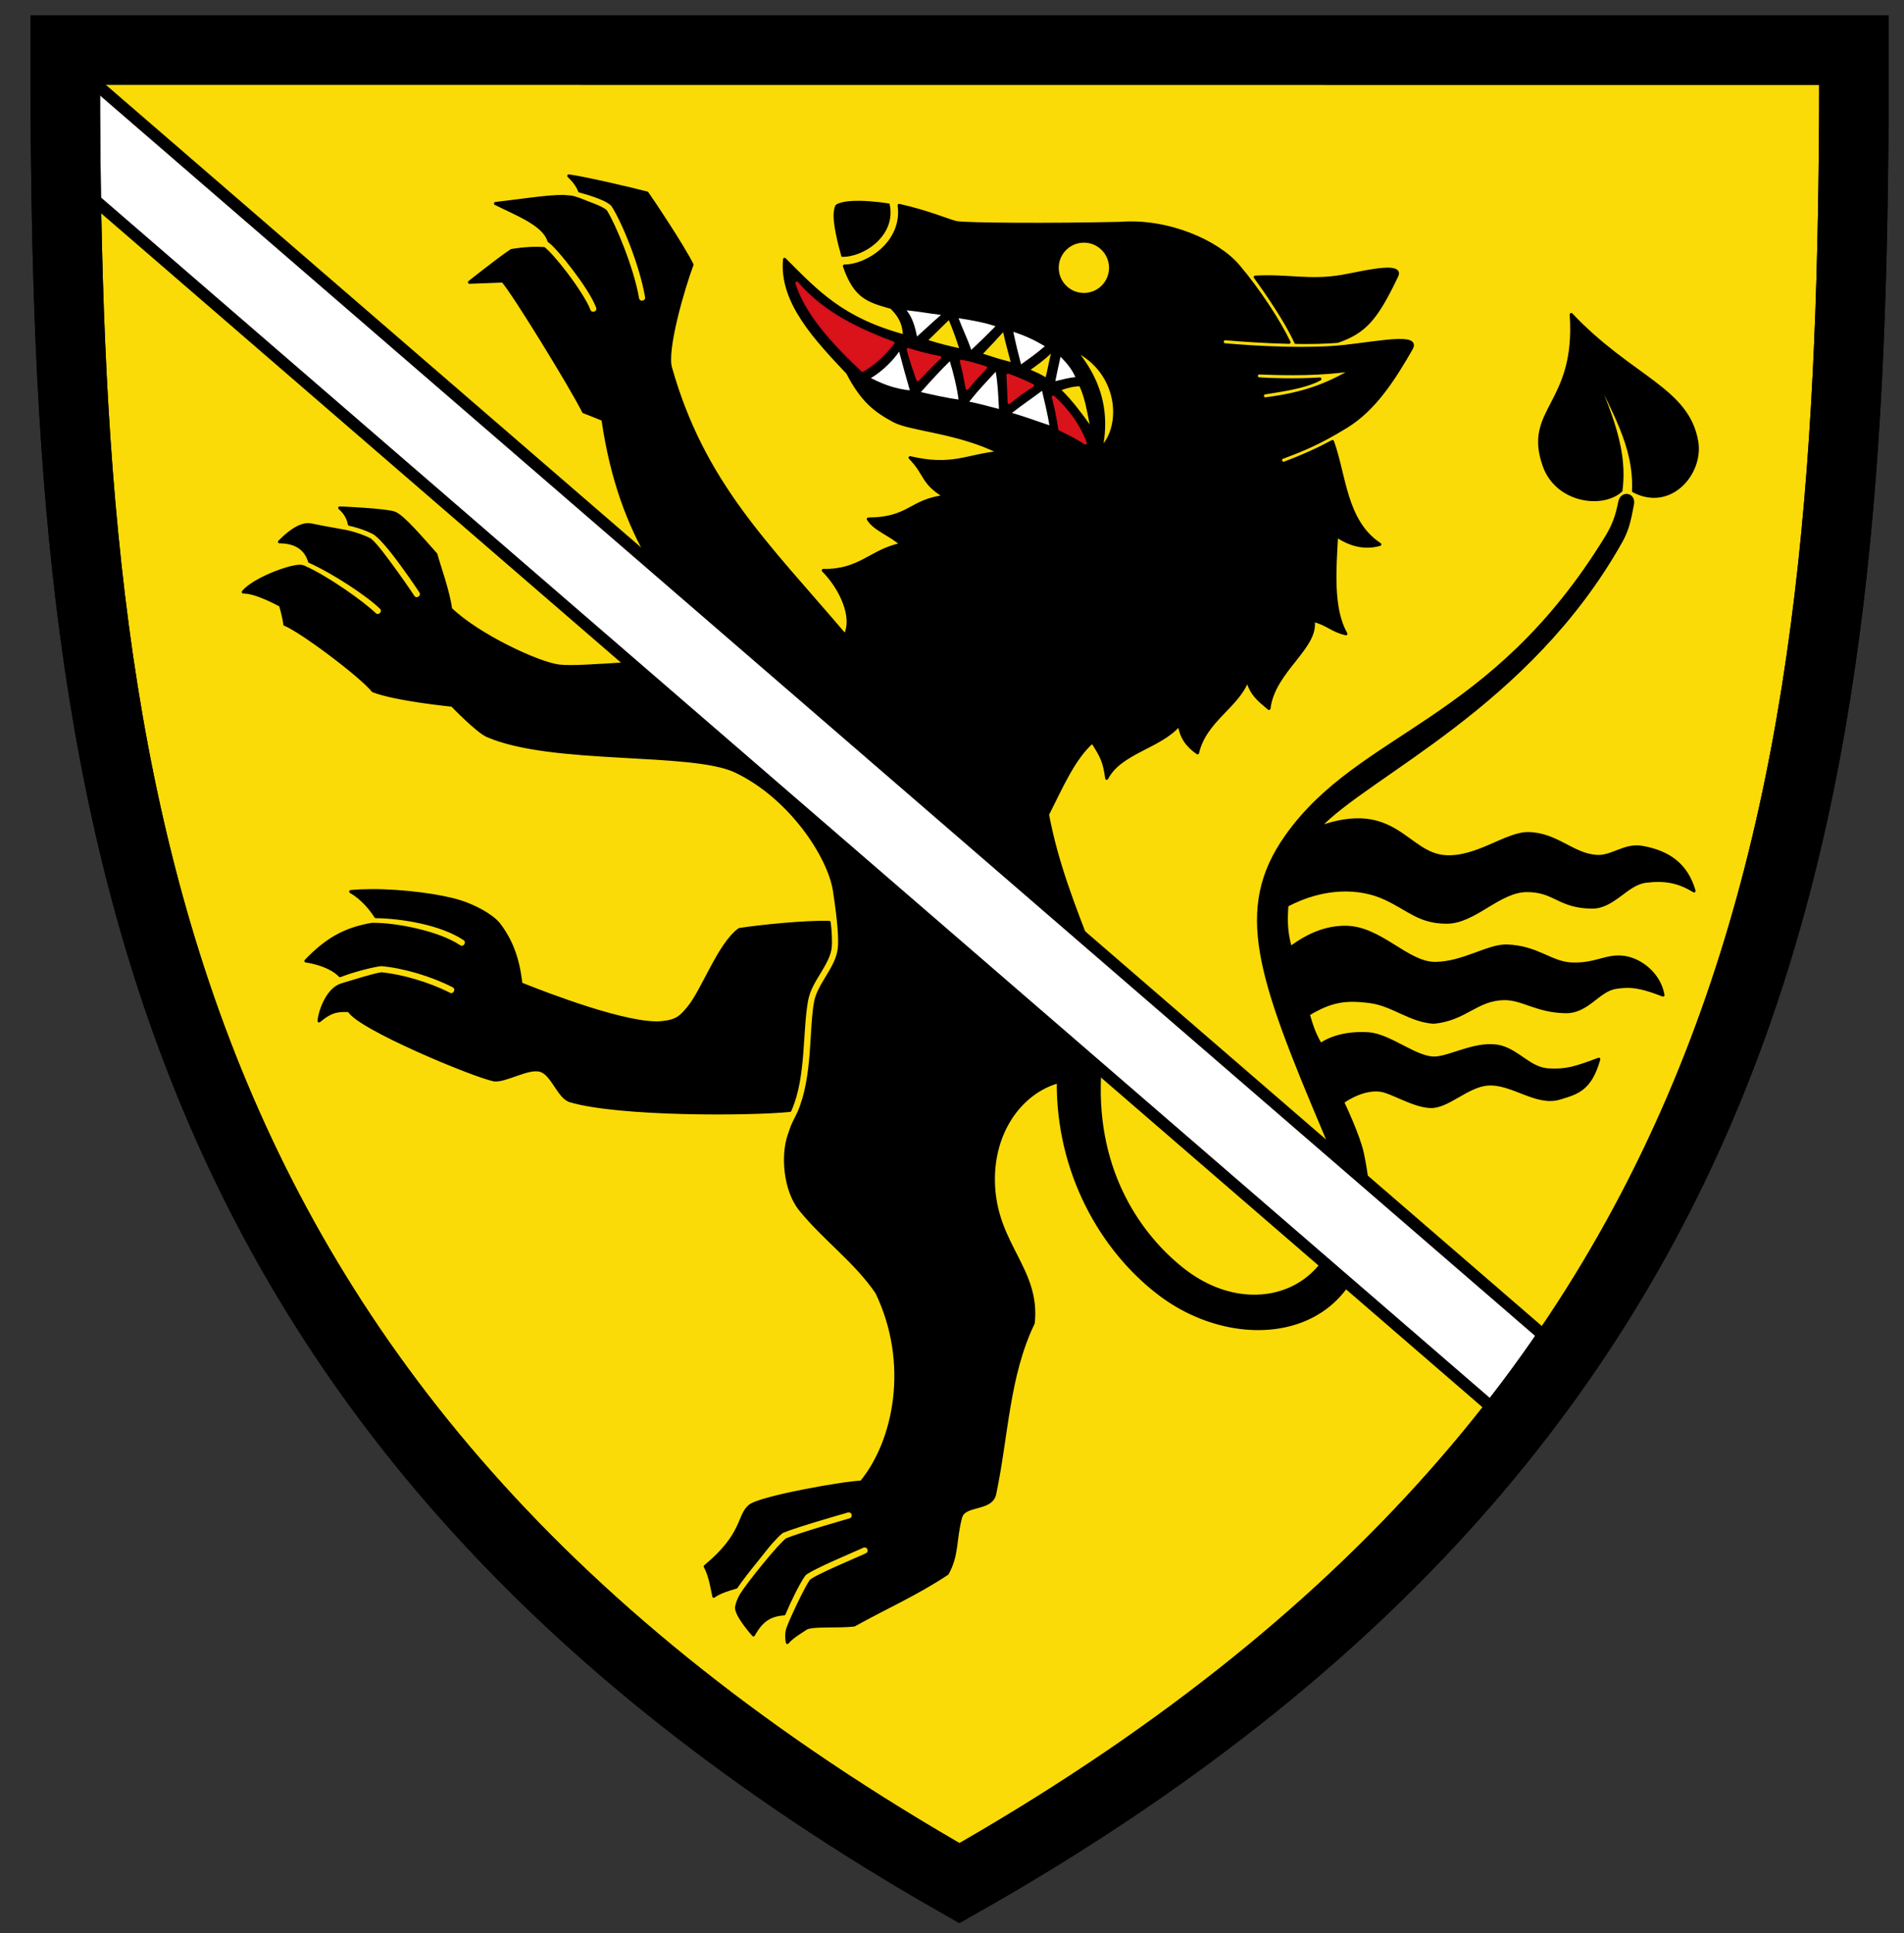
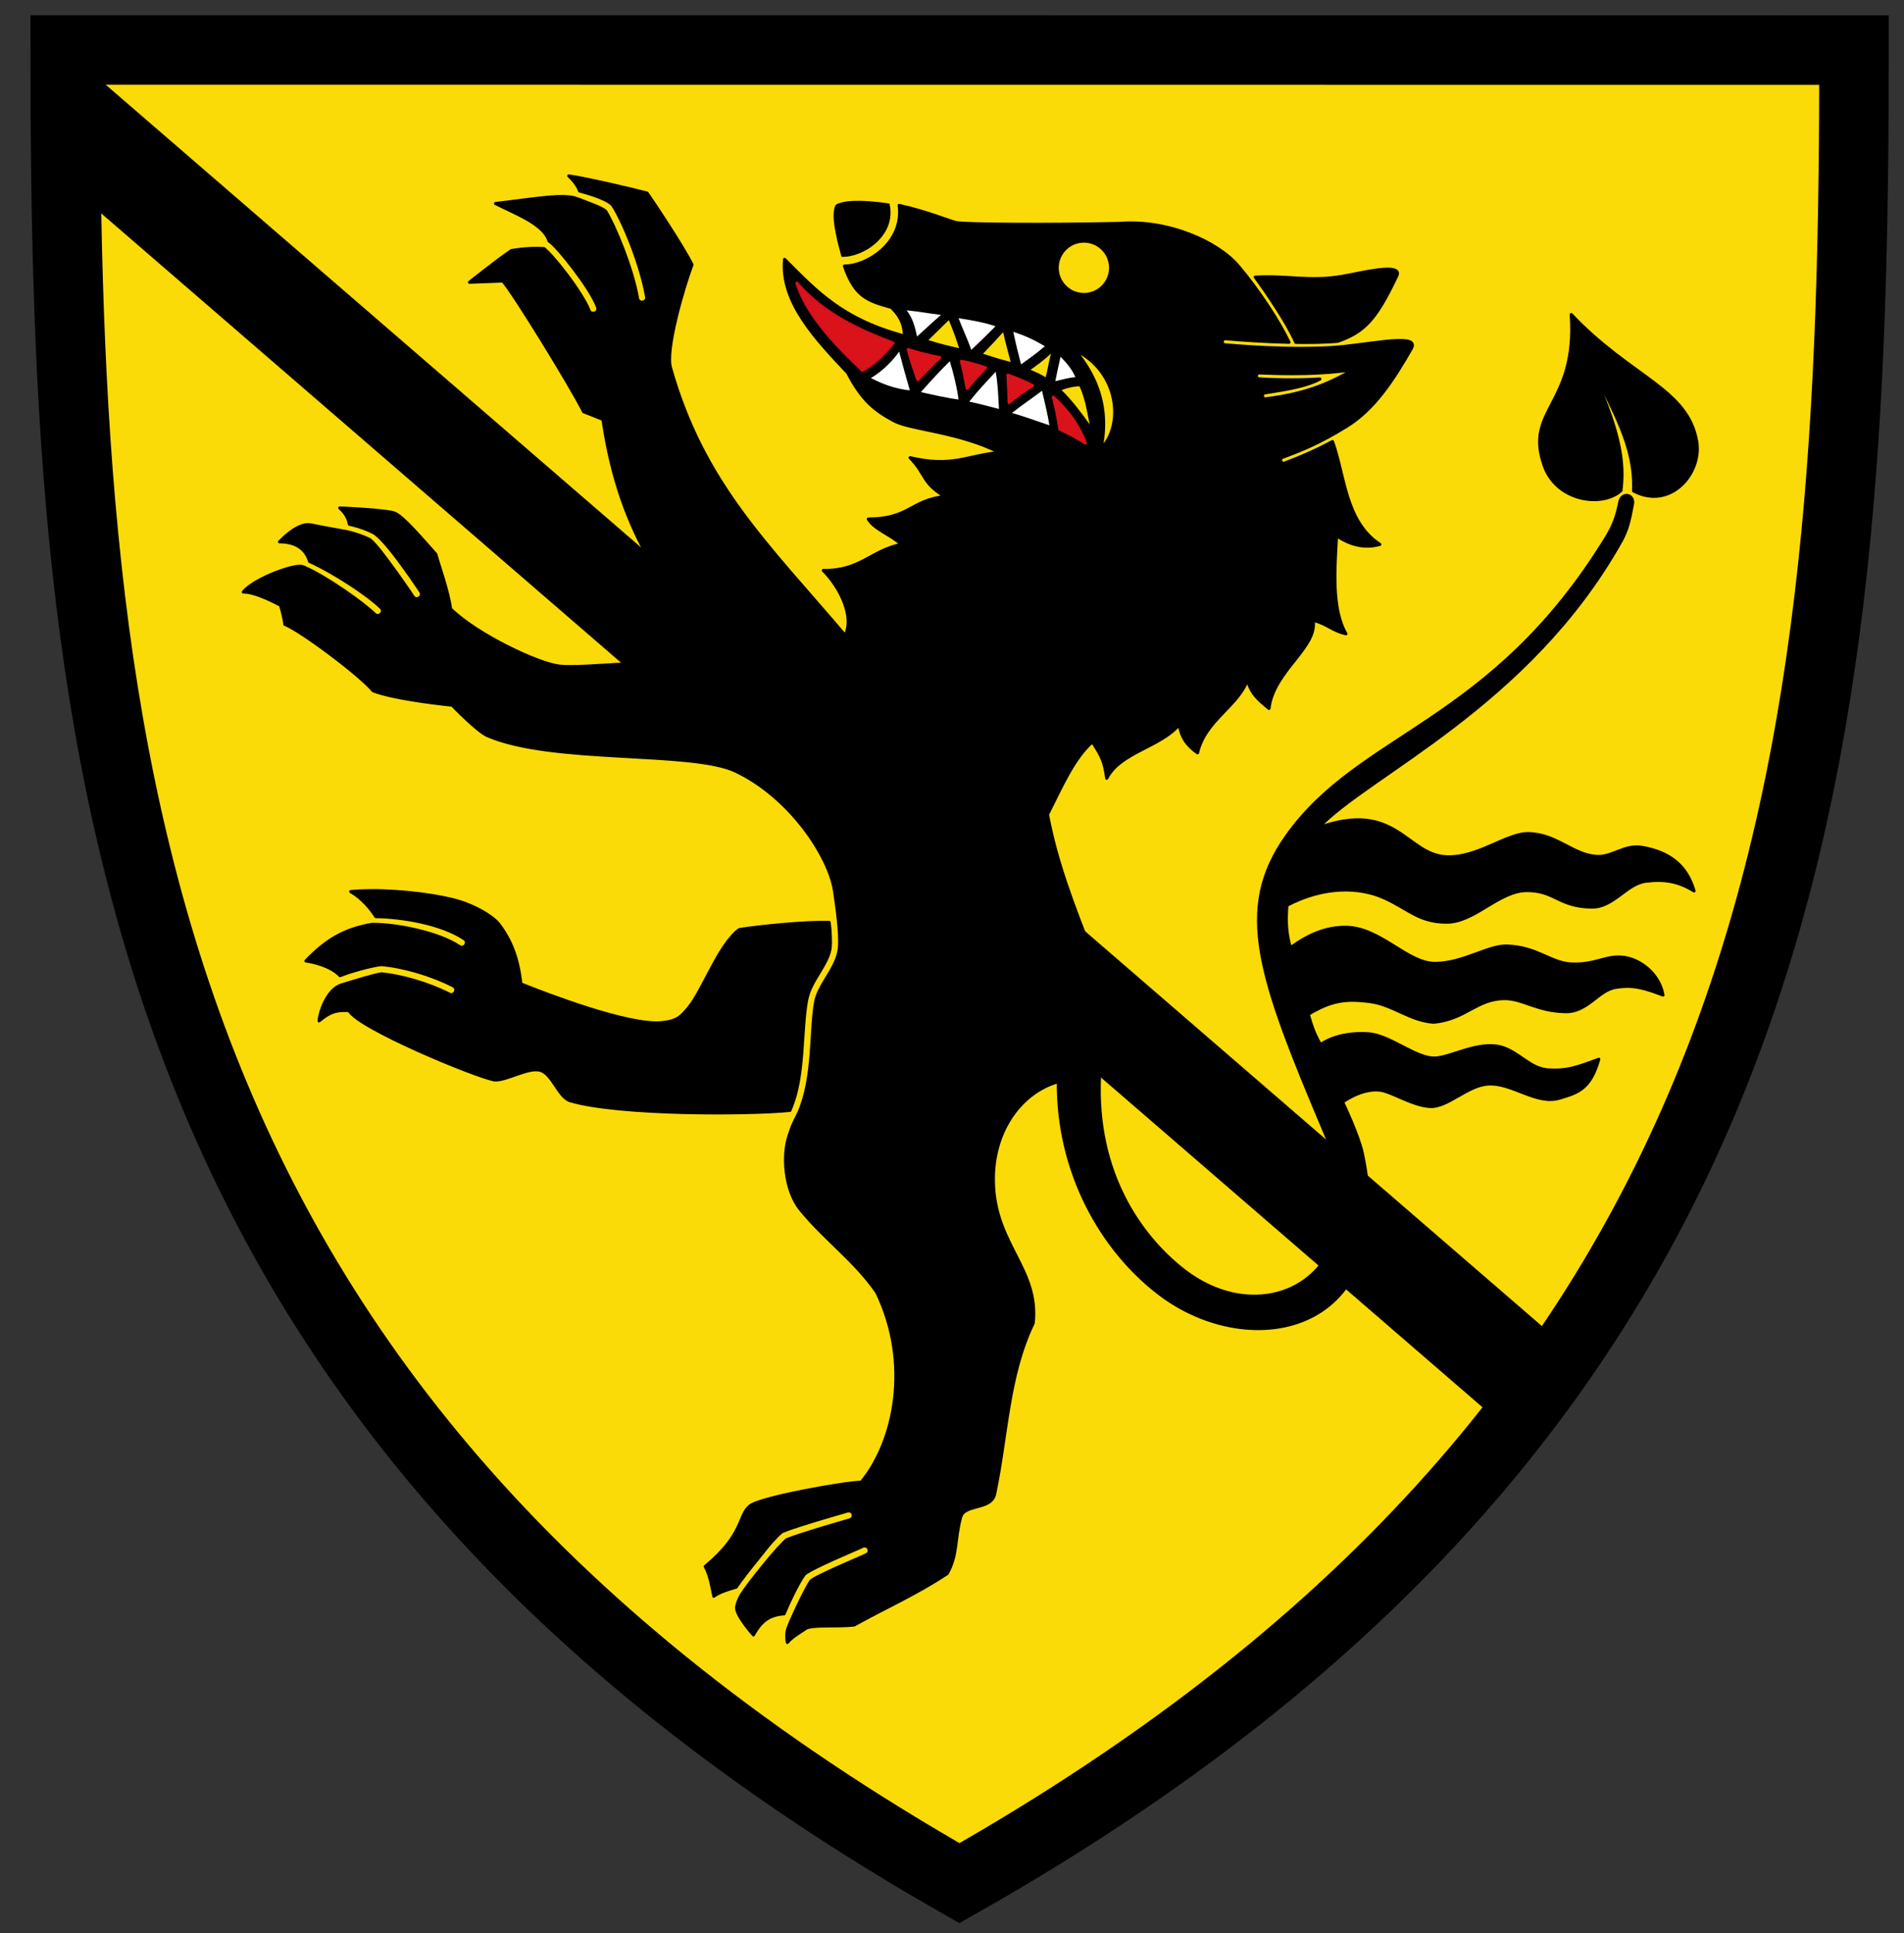
<svg xmlns="http://www.w3.org/2000/svg" height="634.229" viewBox="0 0 624.691 634.229" width="624.691">
  <rect x="0" y="0" width="624.691" height="634.229" fill="#333333" stroke="none" />
  <g transform="translate(-54.503 -222.391)">
    <path d="m80.929 242.827 576.293.039c0 227.391-16.927 437.015-288.203 590.519-270.36-153.899-288.09-362.455-288.09-590.558z" fill="#fcdd09" fill-rule="evenodd" opacity=".99" />
    <path d="m241.105 280.092s2.724 2.451 3.539 4.951c1.589.435 3.434.974 5.244 1.633 2.194.798 4.175 1.594 5.48 2.871.08.077.15.163.211.256 3.36 5.184 9.242 19.361 11.049 29.941.385 2.005-2.656 2.524-2.957.504-1.676-9.817-7.636-24.083-10.5-28.607-.543-.493-2.303-1.415-4.309-2.145-2.052-.746-4.31-1.778-5.984-2.217l-.893-.215c-1.591-.155-2.715-.221-2.715-.221-5.284-.036-13.872 1.36-22.205 2.318 7.264 3.625 15.901 6.851 17.543 12.266.998.7 2.069 1.815 3.422 3.34 1.455 1.639 3.121 3.686 4.768 5.865 3.294 4.358 6.491 9.127 7.756 12.5.703 1.874-2.107 2.928-2.811 1.055-.985-2.627-4.128-7.499-7.338-11.746-1.605-2.124-3.233-4.12-4.619-5.682-1.225-1.38-2.311-2.414-2.822-2.816-5.496-.374-10.67.664-10.67.664-3.877 2.519-13.768 10.391-13.768 10.391l10.938-.408c3.459 3.778 22.674 35.116 26.521 42.891 0 0 3.871 1.475 6.346 2.535 5.867 40.348 22.388 56.305 37.938 79.553-18.527-1.164-44.404 2.296-52.332 1.348-6.827-.817-26.631-10.065-35.605-18.74-.693-5.733-4.079-14.934-4.811-17.918-4.001-4.437-10.623-12.348-13.5-13.5-2.758-1.105-18.062-1.723-18.062-1.723 2.12 1.848 2.906 3.829 3.162 5.348 3.389.756 6.534 1.972 8.311 2.992.058.033.115.07.168.111 2.754 2.118 6.277 6.742 9.348 10.969 3.071 4.227 5.543 7.99 5.543 7.99 1.137 1.68-1.418 3.357-2.508 1.646 0 0-2.44-3.714-5.463-7.875-2.999-4.128-6.621-9.161-8.607-10.717-1.493-.837-5.068-2.22-8.48-2.852l-1.061-.184c-3.954-.714-7.151-1.282-9.809-1.85-3.643-.779-8.032 3.162-10.357 5.539 5.731.021 8.732 2.63 9.852 6.426 7.829 3.517 19.013 10.87 23.389 15.111 1.531 1.39-.652 3.641-2.088 2.152-3.801-3.685-15.614-12.092-22.936-15.307-.442-.221-.979-.375-1.51-.375-3.98.053-15.355 4.463-18.605 8.463 4.437-.051 12.26 4.393 12.26 4.393s1.299 4.51 1.357 6.215c4.777 1.746 24.58 16.433 28.982 21.797 7.524 2.931 25.971 4.734 25.971 4.734s8.17 8.51 11.504 9.965c21.201 9.25 67.082 4.826 81.445 11.65 18.061 8.581 30.734 28.092 32.441 39.174 1.708 11.082 1.873 16.174 1.633 18.725-.313 3.539-2.133 6.564-3.877 9.443-1.745 2.882-3.427 5.636-3.938 8.428-1.714 9.367-.396 24.478-5.459 36.242l-1.664 3.379c-.663 1.347-1.079 2.786-1.537 4.094-2.252 6.424-1.527 17.931 3.711 24.396 7.757 9.575 18.084 16.926 25.061 27.193 11.128 23.112 6.075 48.636-5.1 62.209-5.105.065-33.286 4.999-36.629 7.865-3.854 3.304-1.779 9.185-14.592 19.787 1.679 3.094 2.203 6.907 2.82 9.789 1.789-1.367 5.016-2.324 7.338-3 1.49-2.203 4.134-5.636 6.945-9.07 1.615-1.973 3.092-3.99 4.51-5.566 1.418-1.577 2.548-2.766 3.482-3.465.099-.074.208-.136.322-.184 2.522-1.047 7.741-2.673 12.436-4.086s8.801-2.582 8.801-2.582c.129-.039.263-.06.398-.062 1.766-.032 2.126 2.483.422 2.947 0 0-4.086 1.165-8.756 2.57-4.589 1.381-9.708 3.006-11.939 3.914-.504.398-1.615 1.487-2.936 2.955-1.372 1.525-2.981 3.42-4.574 5.365-3.186 3.891-6.367 8.069-7.371 9.719-.805 1.321-1.389 2.759-1.623 4.219-.081 2.746 5.553 9.012 5.553 9.012 2.661-4.786 5.405-6.564 10.037-6.902 1.839-4.414 4.692-10.181 6.426-12.631.489-.691.911-.863 1.525-1.236.614-.374 1.376-.784 2.252-1.229 1.753-.89 3.957-1.911 6.162-2.902s4.409-1.949 6.139-2.701c1.729-.752 3.141-1.384 3.205-1.418.207-.113.438-.175.674-.182 1.603-.048 2.153 2.114.723 2.838-.569.299-1.676.76-3.404 1.512s-3.922 1.706-6.105 2.688-4.362 1.993-6.035 2.842c-.837.425-1.548.812-2.051 1.117-.502.306-.84.696-.635.406-1.719 2.43-6.53 12.609-7.584 15.592-.535 1.514-.491 3.398-.199 4.684 1.597-1.952 5.058-3.883 5.955-4.541 1.902-1.396 10.568-.544 15.959-1.195 10.613-5.901 20.367-10.139 30.539-16.881 3.441-6.16 2.376-10.853 4.381-18.422 1.213-4.579 10.059-2.3 11.197-7.717 4.061-19.33 4.278-38.656 12.641-56.039 1.849-17.321-11.819-25.251-12.994-44.547-1.079-17.706 8.752-31.147 21.213-34.648-.245 29.507 14.026 55.103 33.338 69.719 30.16 22.826 78.858 12.769 66.453-46.078-1.286-6.099-6.512-16.957-6.512-16.957s6.145-4.643 12.318-3.896c3.683.445 10.787 5.117 16.438 5.365s11.998-6.737 18.652-7.354c8.044-.745 16.065 6.948 23.793 4.596 5.778-1.759 10.041-2.803 12.859-12.768-7.853 2.939-10.739 3.854-16.691 3.504-6.084-.515-9.386-5.819-15.473-7.545-7.337-1.856-15.749 3.127-21.16 3.633-6.281.587-15.056-7.466-22.229-7.936-6.624-.433-12.13 1.026-15.783 3.57-1.719-3.147-2.625-5.127-3.973-9.988 7.5-4.5 12.228-5.187 20.244-4.135 7.562.992 12.987 6.221 20.895 6.768 10.502-.999 13.995-7.646 23.176-7.752 6.008-.069 10.808 4.213 20.215 4.293 7.204.061 10.659-7.197 16.455-7.996 3.663-.505 6.833-.839 15.387 2.541-1.228-7.011-7.464-11.634-12.746-12.371-5.852-.816-9.191 2.481-17.186 2.178-6.831-.259-11.23-5.559-21.258-5.912-6.163-.217-14.428 5.697-23.602 5.711-9.174.014-17.893-11.782-29.324-11.855-6.446-.042-12.301 2.426-18.121 6.758-1.623-5.432-1.435-9.887-1.17-13.951 12.35-6.506 24.1-6.103 32.279-2.285 7.892 3.683 11.099 7.736 20.004 7.818 9.395.087 17.252-10.445 26.623-10.381 9.105.063 10.281 5.273 21.107 5.432 7.146.105 11.375-7.705 17.795-8.492 6.42-.787 10.788.156 15.795 3.182-2.469-8.557-8.277-12.771-17.113-14.314-5.635-.985-9.806 3.303-14.844 2.99-7.855-.488-13.142-7.342-22.391-7.492-7.25-.118-16.859 8.237-27.244 7.578-12.831-.814-16.424-18.666-41.668-9.477 16.347-17.465 68.98-39.863 99.318-94.057 1.902-3.397 2.676-6.338 3.738-12.13.608-3.316-3.536-4.017-4.186-.675-.96 4.934-2.155 7.873-4.334 11.496-37.79 61.723-80.775 63.866-105.011 98.145-16.926 23.939-9.099 45.971 12.729 97.58 18.818 44.493-18.46 67.069-46.936 44.393-13.446-10.708-28.583-31.267-27.135-63.131 1.248-27.454 1.41-30.368-2.838-41.398-5.498-14.279-11.233-28.585-14.217-44.596 4.564-8.961 8.551-18.417 14.727-23.826 3.171 4.929 3.915 6.507 4.695 11.963 4.491-8.647 17.535-10.208 23.785-17.6.746 4.184 2.462 6.752 6.021 9.254 2.417-10.658 13.365-15.353 16.395-24.041 1.076 4.722 3.775 6.707 7.037 9.471 1.512-12.384 16.016-20.061 14.48-28.896 4.75 1.125 5.959 3.286 10.771 4.398-4.747-8.26-3.668-21.213-3.076-32.16 4.085 2.727 8.807 4.353 14.193 2.832-11.404-7.464-11.487-22.627-15.523-33.752-4.466 2.416-9.792 4.86-15.699 7.057-1.25.465-1.948-1.41-.697-1.875 6.191-2.302 11.943-4.554 21.043-10.172 9.099-5.618 15.392-15.329 21.213-25.527 2.638-4.621-9.96-2.034-21.678-.711-11.718 1.323-28.817.443-39.428-.502-1.298-.083-1.222-2.016.078-1.998.033 0.0.067.002.1.006 5.618.5 13.238 1.001 20.809 1.174-3.141-6.647-9.944-17.14-16.703-25.088-6.759-7.948-23.039-15.181-38.727-13.938-22.264.513-50.829.376-53.783-.266-2.307-.501-9.211-3.513-18.719-5.631.864 5.96-1.775 11.095-5.57 14.549-3.635 3.308-8.272 5.281-12.387 5.355 3.569 10.318 7.789 11.394 15.418 13.568 3.809 3.69 4.121 6.723 4.33 9.414-20.426-5.536-28.549-14.334-39.377-25.191-1.397 14.086 10.585 26.455 20.684 37.213 4.728 9.044 8.801 12.326 15.246 15.787 5.392 2.895 21.272 3.585 34.6 10.367-10.875 1.063-15.482 4.965-29.357 1.715 5.41 5.559 3.794 8.114 11.412 12.727-11.53 1.396-11.452 7.295-25.119 7.4 1.998 3.445 7.888 5.331 10.805 8.336-9.842 1.976-13.484 8.758-25.559 8.518 5.815 5.898 10.223 15.47 7.137 21.279-25.743-30.224-46.563-49.867-57.277-87.787-1.689-5.977 4.138-26.009 7.064-33.816-3.121-6.19-12.41-20.168-14.752-23.482-4.712-1.251-20.376-4.921-25.699-5.633zm345.212 103.262c2.143-15.7-5.96-29.871-10.032-42.064 7.474 16.154 14.795 27.335 14.169 42.176 12.121 6.38 22.479-5.827 20.746-16.16-2.915-17.384-21.515-20.932-41.189-41.742 2.055 29.847-15.556 30.992-8.826 49.725 4.137 11.514 18.907 13.671 25.133 8.066zm-176.196-81.849c4.833 0 8.752 3.917 8.752 8.75 0 4.833-3.919 8.75-8.752 8.75s-8.75-3.917-8.75-8.75 3.917-8.75 8.75-8.75zm99.398 9.195c-4.248.078-11.318 1.801-14.979 2.404-10.455 1.724-17.463-.378-28.197.207 4.074 5.578 10.51 15.066 13.305 21.424 4.852.067 9.598-.013 13.691-.35 9.077-3.124 12.781-7.526 19.432-21.451.829-1.735-.703-2.281-3.252-2.234zm-102.215 26.57c14.64 7.239 15.898 24.912 8.463 32.258 3.71-18.018-5.901-28.569-8.463-32.258zm91.219 6.396c-8.677 5.029-16.109 7.946-28.635 9.562-1.402.181-1.635-1.683-.395-1.925 2.969-.578 12.868-1.647 18.057-4.565-7.593.477-16.293.236-19.819-.036-1.493-.115-1.356-2.025.198-1.957 9.121.4 20.072.494 30.594-1.08z" stroke="#000" stroke-linecap="round" stroke-linejoin="round" />
    <path d="m176.383 514.592c-2.403.009-4.705.109-6.814.314 4.02 2.361 6.734 5.876 8.225 8.219 8.449.112 21.42 2.189 29.021 7.26 1.708 1.1.009 3.65-1.664 2.496-6.834-4.558-20.613-7.293-28.434-7.234l-.973.146c-7.805 1.501-13.727 4.394-20.877 11.877 0 0 7.498.942 11.205 4.822 3.874-1.538 10.428-3.265 13.344-3.615.054-.006.108-.009.162-.01.05-.001.1.001.15.006 7.268.649 16.514 3.394 23.488 6.973 1.78.913.411 3.583-1.369 2.67-6.508-3.34-15.499-6-22.215-6.629-2.381.31-9.645 2.598-12.982 3.598-4.629 1.386-7.166 8.459-7.469 11.857 4.278-3.568 6.387-3.485 9.816-3.402 3.195 5.774 41.051 21.452 47.6 22.736 3.643.498 10.861-4.109 14.973-3.18 4.178.944 6.143 8.897 10.021 10.041 15.984 4.717 58.855 4.505 72.088 3.158.065-.163.125-.337.191-.49 4.606-10.704 3.408-25.452 5.264-35.598.652-3.562 2.594-6.586 4.322-9.439 1.728-2.854 3.224-5.519 3.455-8.16l.002-.006v-.004c.146-1.554-.001-5.455-.369-7.99-7.757-.238-22.815 1.293-29.445 2.342-6.676 4.773-11.976 20.093-16.779 25.783-2.377 2.816-3.598 4.25-8.637 4.764-10.869 1.107-37.91-9.352-46.268-12.703-.92-8.053-3.032-14.093-7.328-19.676-2.349-2.852-7.99-5.842-12.586-7.287-6.431-2.021-18.708-3.677-29.119-3.639z" stroke="#000" stroke-linecap="round" stroke-linejoin="round" />
    <g fill="none">
      <path d="m75.953 260.492 483.573 417.962" stroke="#000" stroke-width="32.9" />
-       <path d="m75.953 260.492 483.573 417.962" stroke="#fff" stroke-width="25.1" />
    </g>
    <g fill="none" stroke="#000" stroke-width="22.8">
-       <path d="m75.893 238.791 586.901.04c0 231.576-17.239 445.059-293.508 601.389-275.336-156.732-293.393-369.127-293.393-601.429z" />
      <path d="m75.893 238.791 586.901.04c0 231.576-17.239 445.059-293.508 601.389-275.336-156.732-293.393-369.127-293.393-601.429z" />
    </g>
    <path d="m336.502 288.273c-2.774-.029-5.511.207-7.273 1.02-.885.408-.905 1.24-1.102 2.23-.685 3.453 1.437 11.508 2.471 15.105 3.233.22 7.913-1.425 11.32-4.525 3.465-3.153 5.645-7.535 4.436-12.91-.501-.085-5.228-.871-9.852-.92z" />
    <g fill-rule="evenodd">
      <g fill="#da121a" stroke="#da121a" stroke-linecap="round" stroke-linejoin="round">
        <path d="m400.084 352.683c.79 2.976 1.525 6.411 2.146 10.496 3.076 1.498 5.427 2.636 8.344 4.531-2.277-5.893-5.462-10.3-10.489-15.027z" />
        <path d="m385.209 345.458c.137 2.911.308 5.652.364 8.992 2.331-1.939 4.47-3.574 7.694-5.588-3.134-1.472-5.041-2.344-8.058-3.404z" />
        <path d="m352.471 337.079c.858 3.233 2.013 6.58 3.154 9.846 2.449-2.524 4.91-5.214 7.188-7.25-3.786-.697-6.629-1.422-10.342-2.596z" />
      </g>
      <path d="m386.963 331.264c.732 3.516 1.616 7.195 2.544 10.672 3.165-2.275 4.697-3.292 7.805-5.95-3.216-1.933-6.353-3.433-10.349-4.723zm-35.003-7.064c1.981 2.538 2.755 5.386 3.415 8.599 2.806-2.488 4.999-4.644 7.875-7.092-4.216-.506-7.056-1.081-11.29-1.508zm17.04 2.599c1.348 3.568 2.856 6.609 4.188 10.375 2.924-2.726 5.179-4.938 7.938-7.75-3.655-1.215-7.807-1.99-12.125-2.625zm33.457 12.636c-.577 2.515-1.133 5.176-1.717 8.018 2.452-.562 4.278-1.127 6.592-1.331-1.13-2.625-2.918-4.724-4.875-6.688zm-6.067 11.169c.859 3.732 1.699 7.017 2.422 11.323-4.159-1.369-8.077-2.861-12.29-4.073 3.685-2.837 6.393-4.656 9.867-7.25zm-15.203-6.242c.686 3.799.797 7.272 1.076 12.201-2.58-.635-6.925-1.857-9.764-2.389 2.87-3.647 5.57-6.452 8.688-9.812zm-15.066-3.456c-2.661 2.6-6.433 6.665-9.482 10.133 3.823.873 8.77 1.966 12.346 2.44-.337-3.294-1.876-9.544-2.864-12.573zm-16.622-3.169c.954 3.606 2.488 9.256 3.529 12.735-4.782-.504-8.8-1.995-12.779-4.047 4.197-2.479 7.552-6.174 9.25-8.688z" fill="#fff" />
      <path d="m315.938 315.237c2.939 9.562 11.344 19.125 21.562 28.688 3.938-2.307 6.997-5.198 10-9-10.303-3.942-22.432-9.102-31.562-19.688z" fill="#da121a" stroke="#da121f" stroke-linejoin="round" stroke-miterlimit="20" stroke-opacity=".941" />
      <path d="m369.911 340.912c.771 2.828 1.326 5.643 1.894 8.859 2.479-3.099 4.085-4.69 6.035-6.749-2.461-.73-5.313-1.668-7.929-2.111z" fill="#da121a" stroke="#da121a" stroke-linecap="round" stroke-linejoin="round" />
      <path d="m365.802 327.425c-1.91 1.867-4.645 4.527-6.688 6.562 3.604 1.137 6.771 1.907 10.062 2.625-.936-2.917-2.154-6.386-3.375-9.188zm17.825 3.941c-2.112 2.313-4.117 4.51-6.596 7.091 3.467 1.14 6.117 1.938 9.062 2.688-.959-3.772-1.639-5.967-2.467-9.778zm15.693 7.023c-2.085 2.003-4.239 3.553-6.7 5.321 2.003.879 3.041 1.297 4.953 2.453.604-2.335 1.13-5.411 1.747-7.774zm9.367 10.745c-2.092.009-4.138.612-5.875 1.229 3.564 3.534 6.454 7.414 9.188 11.25-.795-4.114-1.551-8.662-3.312-12.479z" fill="#fcdd09" fill-opacity=".988" />
    </g>
  </g>
</svg>